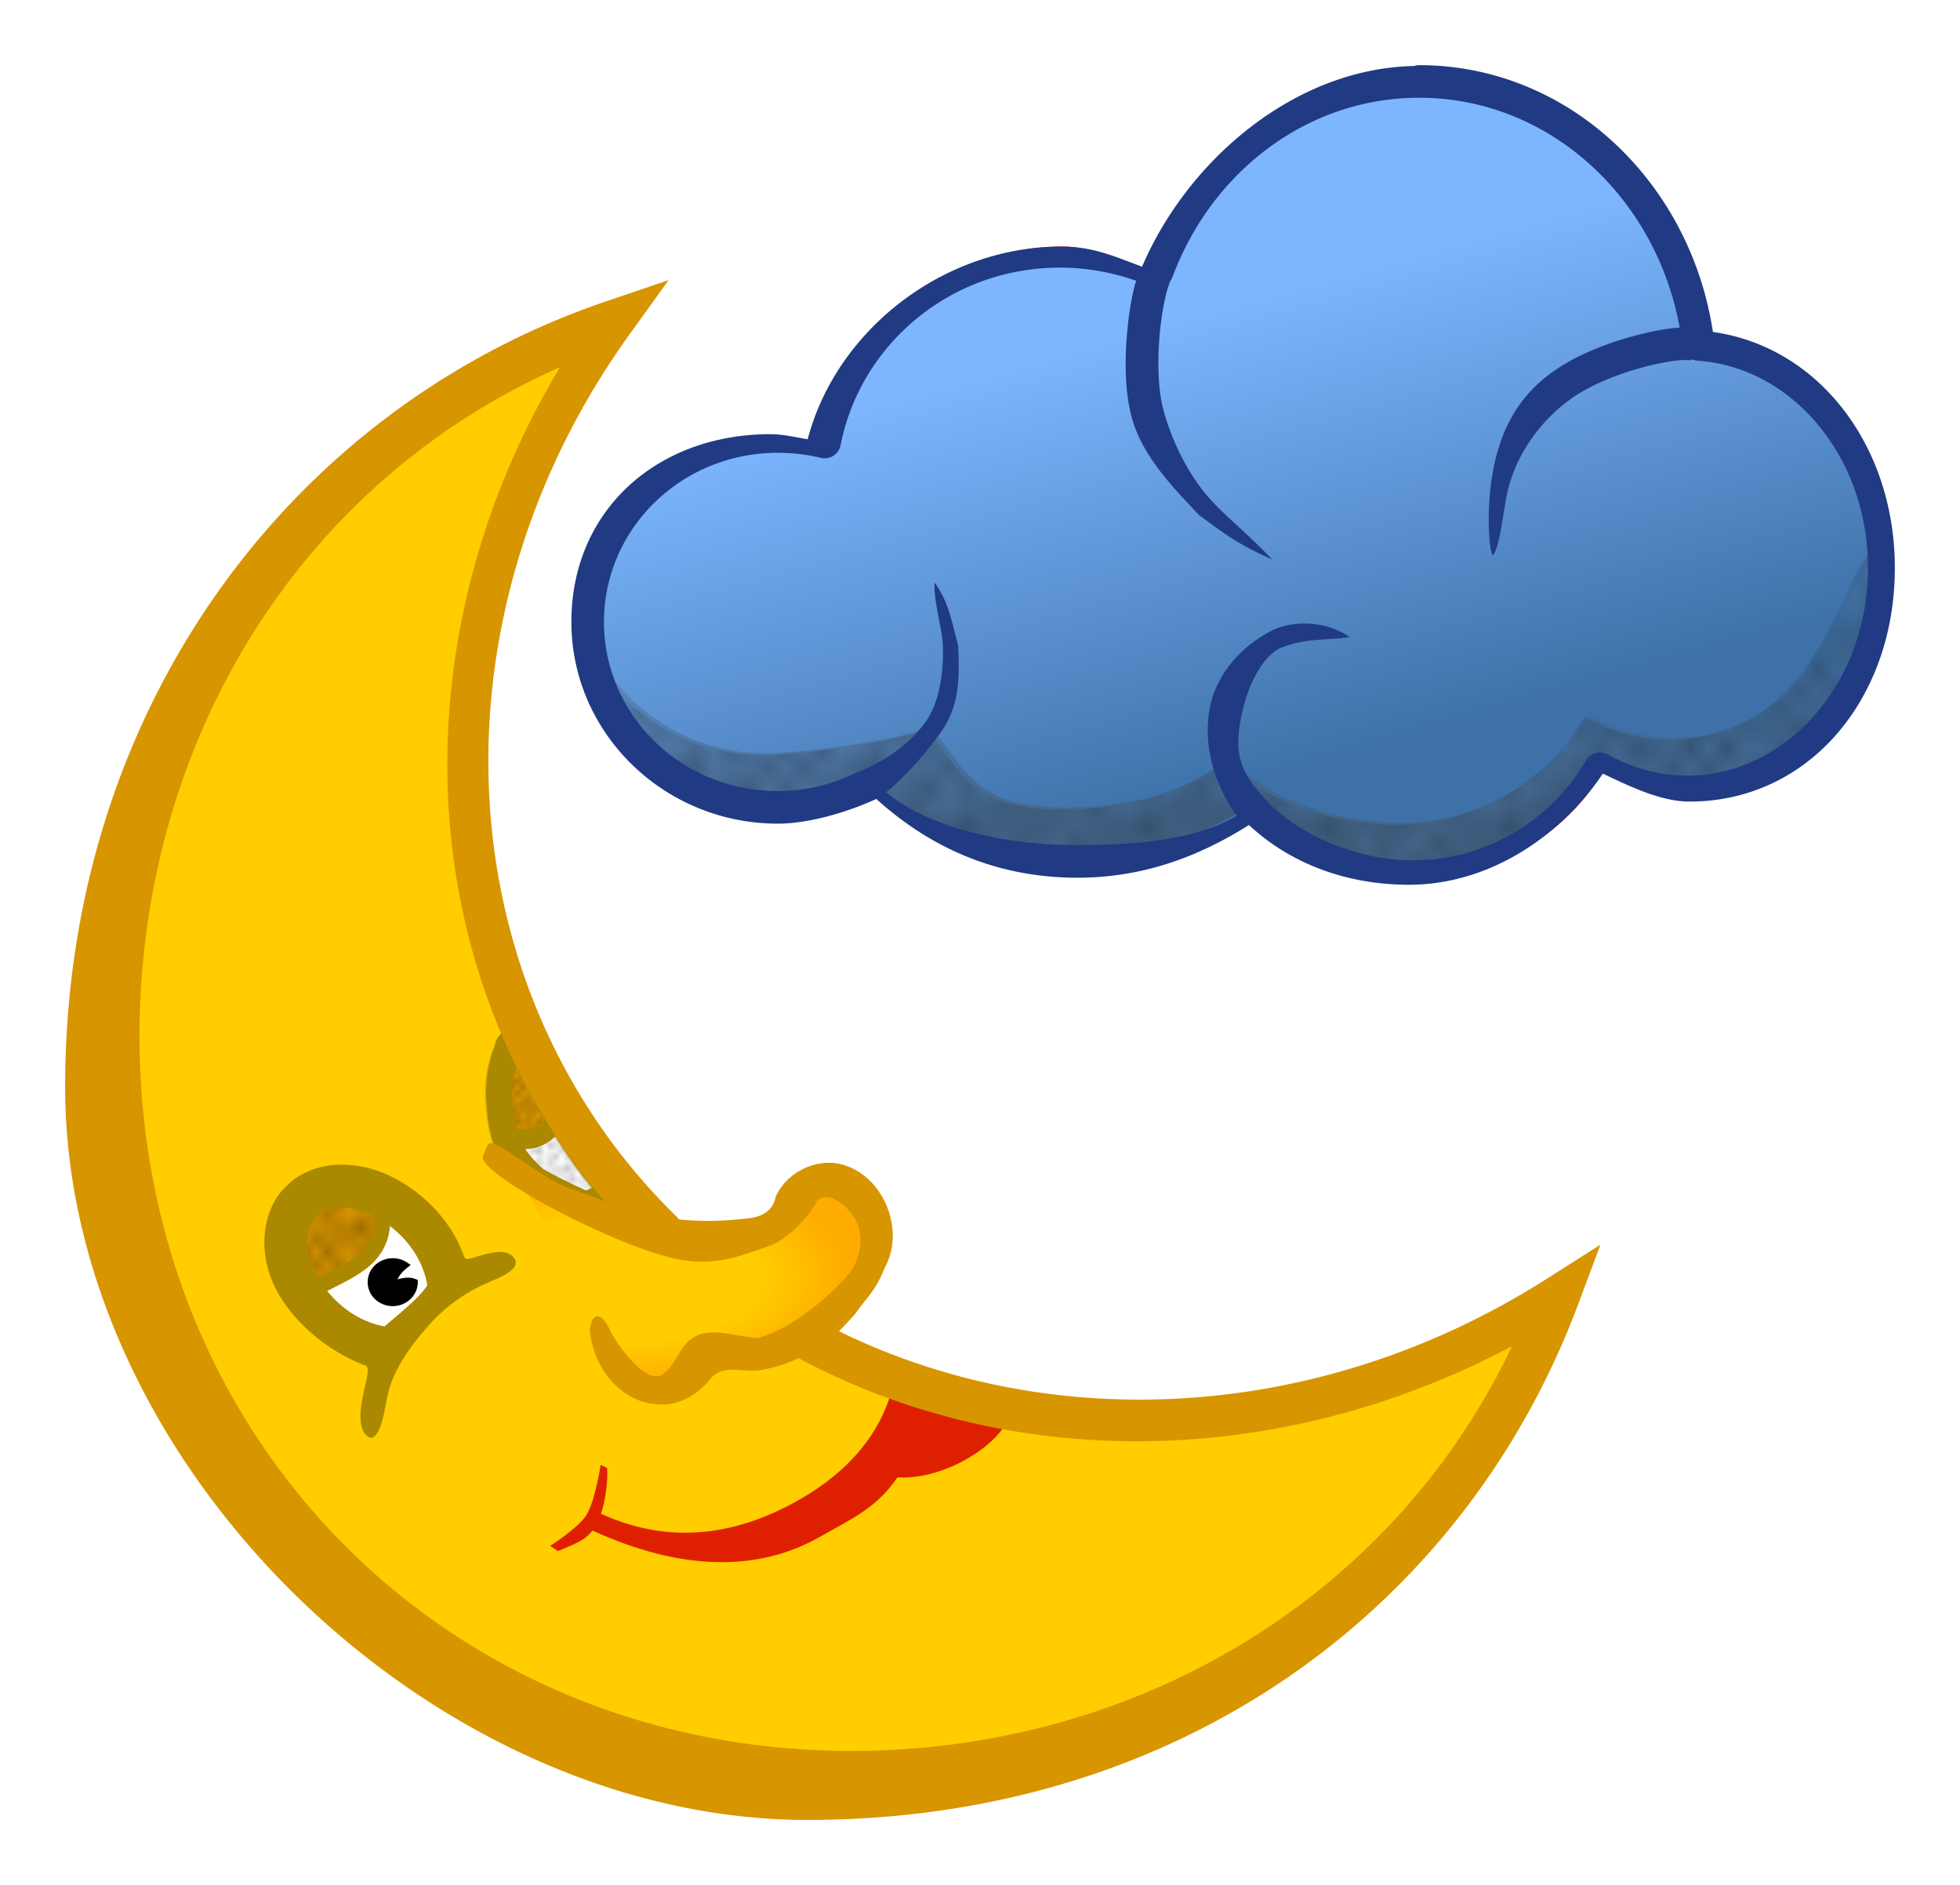
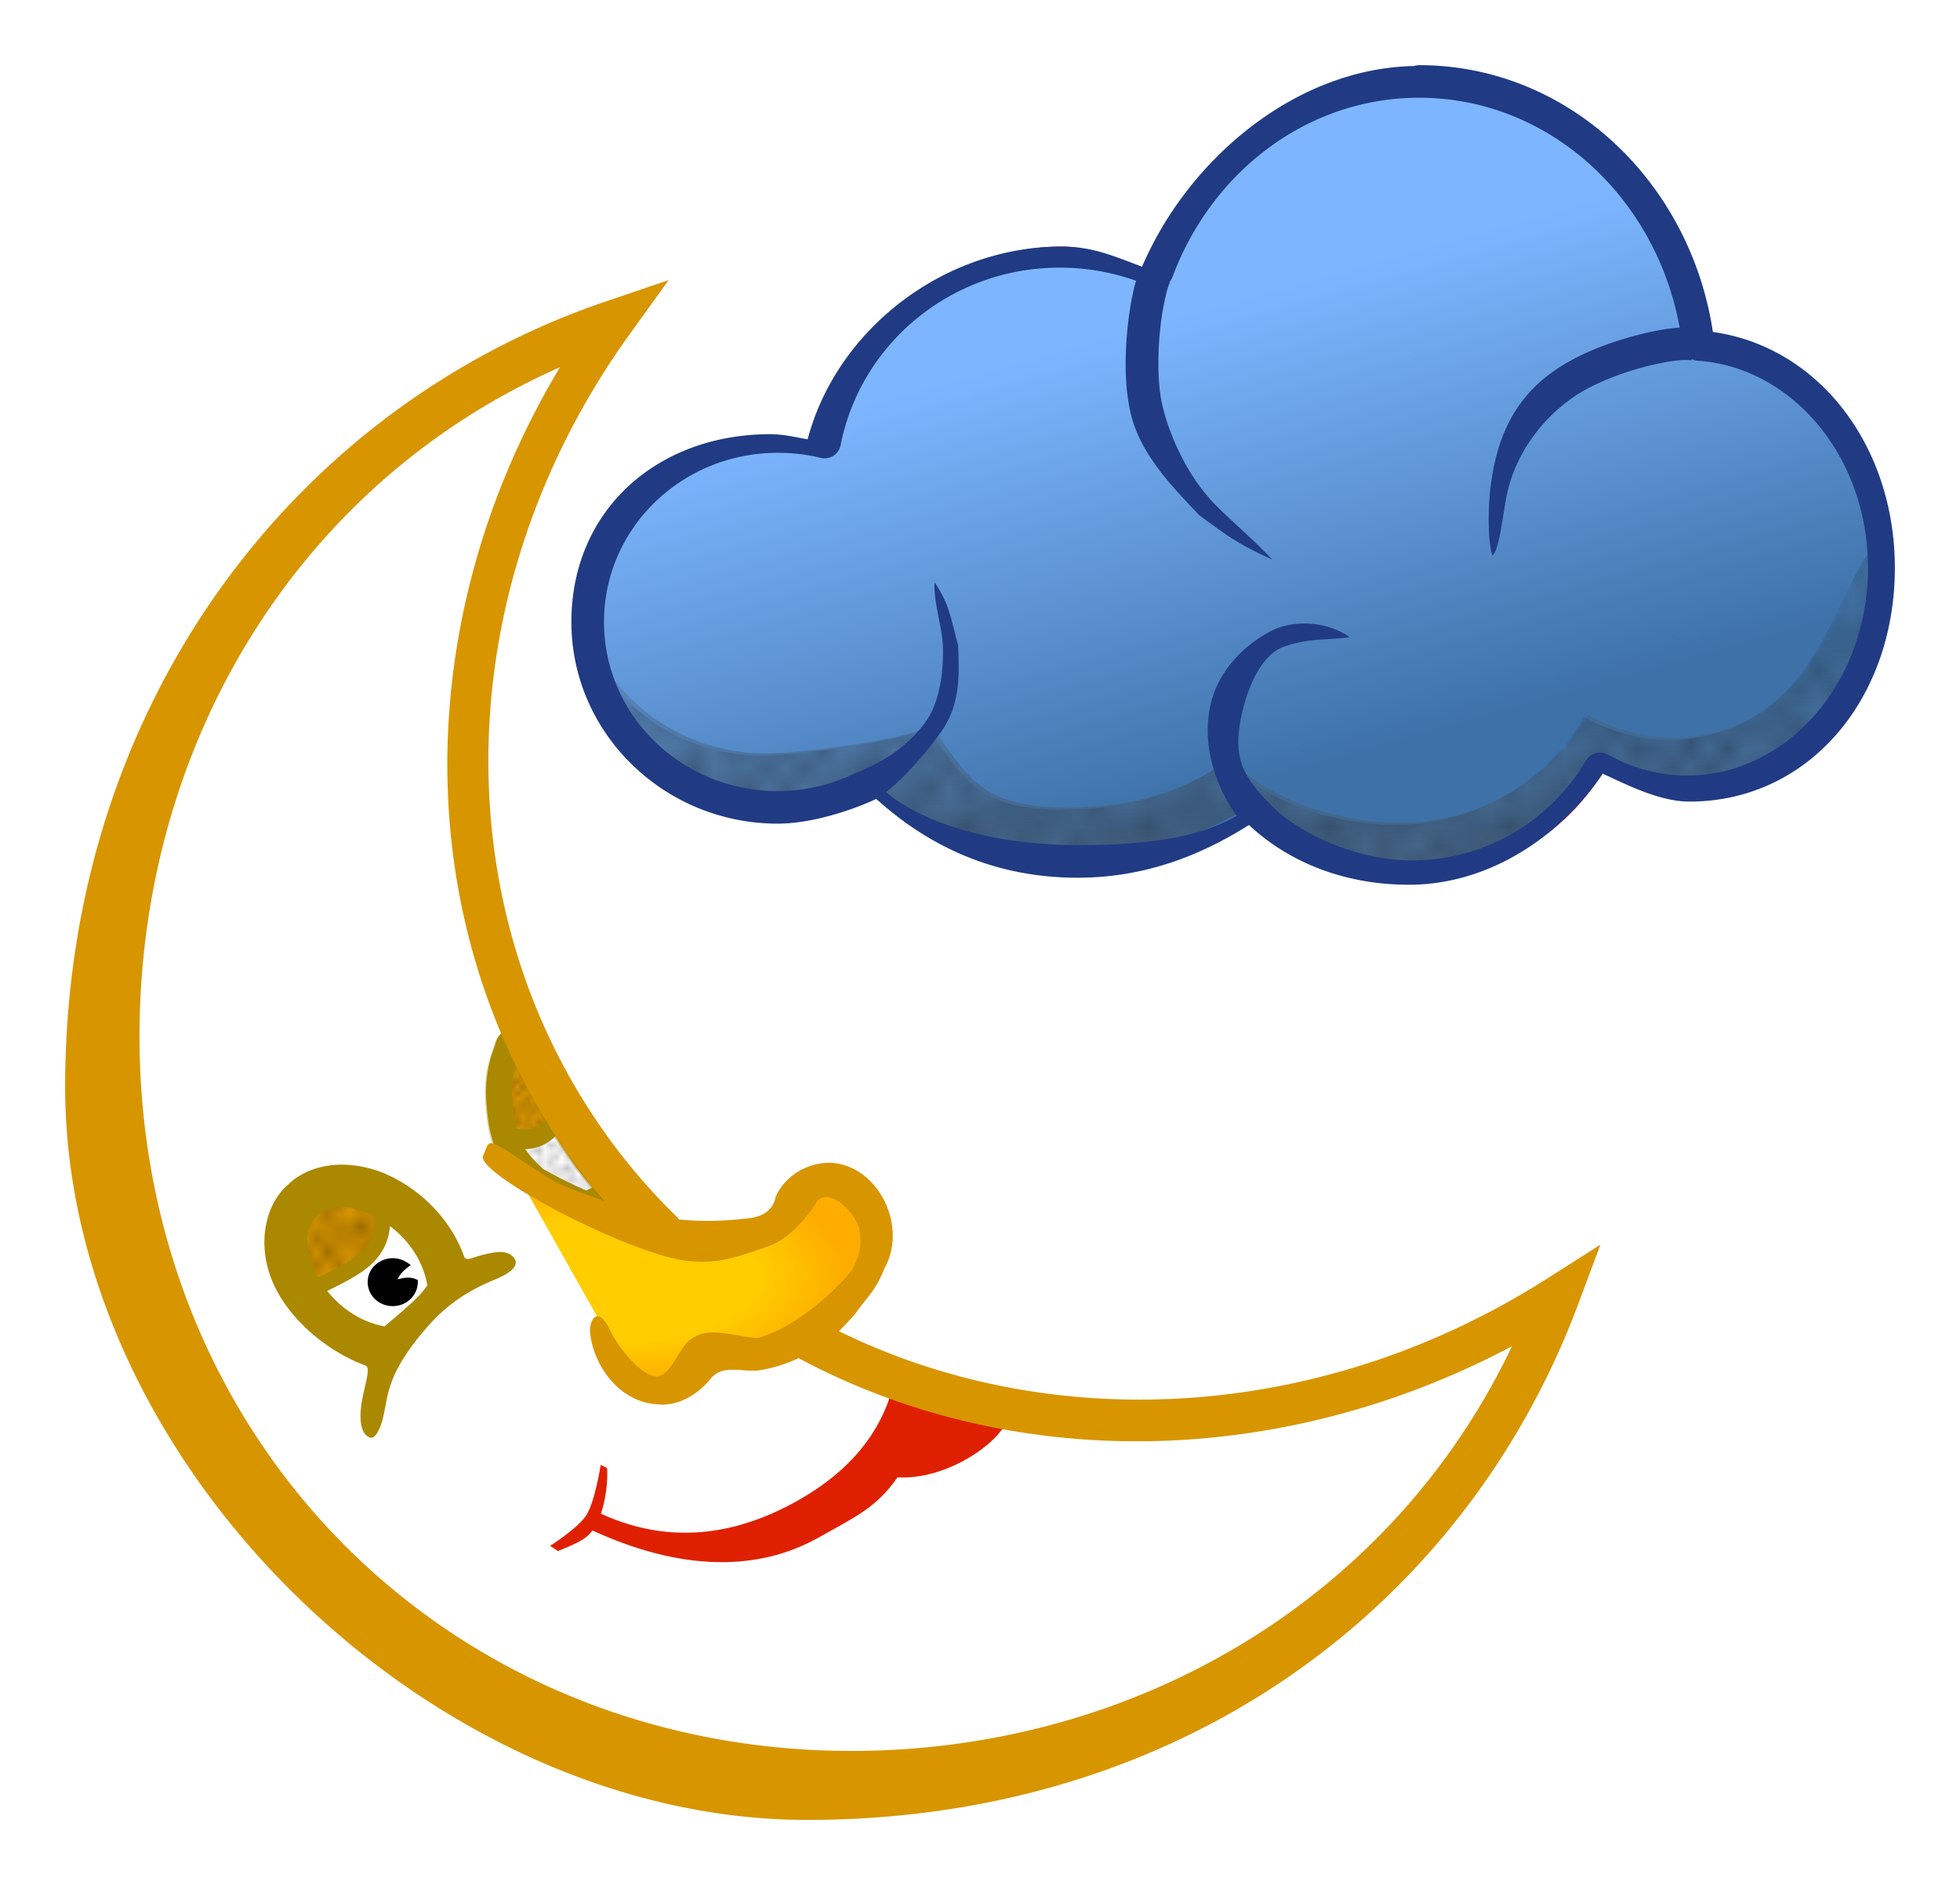
<svg xmlns="http://www.w3.org/2000/svg" xmlns:xlink="http://www.w3.org/1999/xlink" width="113.698" height="109.338" viewBox="0 0 106.592 102.505">
  <defs>
    <linearGradient id="d">
      <stop offset="0" stop-color="#46617e" stop-opacity=".799" />
      <stop offset="1" stop-color="#46617e" stop-opacity=".235" />
    </linearGradient>
    <linearGradient id="c">
      <stop offset="0" stop-color="#7db6ff" />
      <stop offset="1" stop-color="#3d71a8" />
    </linearGradient>
    <linearGradient id="b">
      <stop offset="0" stop-color="#ffcd00" />
      <stop offset=".276" stop-color="#ffcd00" />
      <stop offset=".599" stop-color="#ffcd00" />
      <stop offset="1" stop-color="#ffac00" />
    </linearGradient>
    <linearGradient xlink:href="#c" id="e" x1="67.57" y1="964.548" x2="74.51" y2="989.191" gradientUnits="userSpaceOnUse" gradientTransform="translate(-1.515)" />
    <linearGradient xlink:href="#d" id="f" x1="63.299" y1="994.505" x2="63.129" y2="982.898" gradientUnits="userSpaceOnUse" />
    <pattern xlink:href="#a" id="i" patternTransform="matrix(.606 0 0 .681 5.714 951.429)" />
    <pattern xlink:href="#a" id="g" patternTransform="matrix(.984 0 0 1.06 -98.49 947.578)" />
    <pattern xlink:href="#a" id="j" patternTransform="matrix(.301 0 0 .314 9.366 963.332)" />
    <pattern id="a" patternTransform="scale(10)" height="10" width="10" patternUnits="userSpaceOnUse">
      <circle r=".45" cy=".81" cx="2.567" />
      <circle r=".45" cy="2.33" cx="3.048" />
      <circle r=".45" cy="2.415" cx="4.418" />
      <circle r=".45" cy="3.029" cx="1.844" />
      <circle r=".45" cy="1.363" cx="6.08" />
      <circle r=".45" cy="4.413" cx="5.819" />
      <circle r=".45" cy="4.048" cx="4.305" />
      <circle r=".45" cy="3.045" cx="5.541" />
      <circle r=".45" cy="5.527" cx="4.785" />
      <circle r=".45" cy="5.184" cx="2.667" />
      <circle r=".45" cy="1.448" cx="7.965" />
      <circle r=".45" cy="5.049" cx="7.047" />
      <circle r=".45" cy=".895" cx="4.34" />
      <circle r=".45" cy=".34" cx="7.125" />
      <circle r=".45" cy="1.049" cx="9.553" />
      <circle r=".45" cy="2.689" cx="7.006" />
      <circle r=".45" cy="2.689" cx="8.909" />
      <circle r=".45" cy="4.407" cx="9.315" />
      <circle r=".45" cy="3.87" cx="7.82" />
      <circle r=".45" cy="5.948" cx="8.27" />
      <circle r=".45" cy="7.428" cx="7.973" />
      <circle r=".45" cy="8.072" cx="9.342" />
      <circle r=".45" cy="9.315" cx="8.206" />
      <circle r=".45" cy="9.475" cx="9.682" />
      <circle r=".45" cy="6.186" cx="9.688" />
-       <circle r=".45" cy="6.296" cx="3.379" />
      <circle r=".45" cy="8.204" cx="2.871" />
      <circle r=".45" cy="8.719" cx="4.59" />
      <circle r=".45" cy="9.671" cx="3.181" />
      <circle r=".45" cy="7.315" cx="5.734" />
      <circle r=".45" cy="6.513" cx="6.707" />
      <circle r=".45" cy="9.67" cx="5.73" />
      <circle r=".45" cy="8.373" cx="6.535" />
      <circle r=".45" cy="7.154" cx="4.37" />
      <circle r=".45" cy="7.25" cx=".622" />
      <circle r=".45" cy="5.679" cx=".831" />
      <circle r=".45" cy="8.519" cx="1.257" />
-       <circle r=".45" cy="6.877" cx="1.989" />
      <circle r=".45" cy="3.181" cx=".374" />
      <circle r=".45" cy="1.664" cx="1.166" />
      <circle r=".45" cy=".093" cx="1.151" />
      <circle r=".45" cy="10.093" cx="1.151" />
      <circle r=".45" cy="4.451" cx="1.302" />
      <circle r=".45" cy="3.763" cx="3.047" />
    </pattern>
    <radialGradient xlink:href="#b" id="h" cx="95.377" cy="1103.345" fx="95.377" fy="1103.345" r="9.772" gradientTransform="matrix(1.22 -.013 .006 .607 -87.862 348.65)" gradientUnits="userSpaceOnUse" />
  </defs>
  <path d="M78.24 952.035c-6.467 0-12.25 4.905-14.502 10.956-1.617-.708-3.159-1.717-5.042-1.717-6.35 0-11.888 4.837-13.044 10.748-.813-.2-1.54-.175-2.418-.175-5.714 0-10.216 4.012-10.216 9.578s4.628 10.082 10.343 10.082c1.796 0 3.492-.45 4.965-1.235 2.541 2.526 6.671 4.174 11.332 4.174 3.755 0 7.156-1.068 9.669-2.803a11.794 11.794 0 008.527 3.632c4.348 0 8.148-2.352 10.219-5.863a9.691 9.691 0 004.731 1.251c5.926 0 10.728-5.452 10.728-12.178 0-6.477-4.459-11.765-10.082-12.148-.952-8.067-7.401-14.303-15.21-14.303z" fill="url(#e)" stroke="red" stroke-width=".354" stroke-linecap="round" stroke-linejoin="round" transform="translate(-.946 -947.69)" />
  <path d="M92.038 987.817a9.69 9.69 0 01-4.73-1.252c-2.071 3.512-5.872 5.864-10.22 5.864-3.346 0-7.082-1.211-9.241-3.454-2.513 1.734-5.2 2.624-8.954 2.624-4.661 0-5.31-1.737-7.316-4.442-1.472.785-7.186 1.504-8.983 1.504-4.411 0-8.165-2.697-9.652-6.486.55 5.063 4.94 9.012 10.283 9.012 1.797 0 3.493-.452 4.965-1.237 2.542 2.526 6.673 4.174 11.334 4.174 3.755 0 7.156-1.068 9.668-2.803a11.795 11.795 0 008.527 3.633c4.348 0 8.149-2.352 10.22-5.863a9.69 9.69 0 004.73 1.252c5.925 0 10.817-6.704 10.817-13.43-2.465 1.65-3.015 10.613-11.448 10.904z" fill="url(#f)" transform="translate(-.946 -947.69)" />
  <path d="M91.83 987.928a9.69 9.69 0 01-4.73-1.252c-2.07 3.511-5.871 5.863-10.219 5.863-3.346 0-7.082-1.211-9.241-3.454-2.513 1.735-5.2 2.624-8.954 2.624-4.661 0-5.31-1.737-7.316-4.442-1.473.785-7.186 1.505-8.983 1.505-4.412 0-8.165-2.698-9.652-6.487.549 5.063 4.94 9.012 10.283 9.012 1.797 0 3.492-.452 4.965-1.236 2.541 2.526 6.673 4.173 11.334 4.173 3.754 0 7.155-1.068 9.668-2.802a11.795 11.795 0 008.527 3.633c4.348 0 8.148-2.353 10.219-5.864a9.69 9.69 0 004.73 1.252c5.926 0 10.818-6.704 10.818-13.43-2.465 1.65-3.015 10.614-11.449 10.905z" opacity=".367" fill="url(#g)" transform="translate(-.946 -947.69)" />
  <path style="line-height:normal;text-indent:0;text-align:start;text-decoration-line:none;text-decoration-style:solid;text-decoration-color:#000;text-transform:none;block-progression:tb;white-space:normal;isolation:auto;mix-blend-mode:normal;solid-color:#000;solid-opacity:1" d="M77.181 3.543a.886.886 0 00-.283.047C70.461 3.713 64.62 8.647 62.11 14.5c-1.528-.562-2.666-1.093-4.382-1.093-6.464 0-12.253 4.574-13.804 10.48-.65-.111-1.345-.278-2.023-.278-6.182 0-10.827 4.153-10.827 10.21 0 6.057 5.047 10.968 11.228 10.968 1.73 0 3.886-.66 5.353-1.344 2.757 2.49 6.323 4.284 10.946 4.284 3.676 0 6.708-1.221 9.322-2.866 2.277 2.126 5.348 3.248 8.695 3.248 4.388 0 8.252-2.64 10.549-6.041 1.373.645 3.128 1.519 4.713 1.519 6.469 0 11.169-5.56 11.169-12.708 0-6.603-4.116-12.018-9.895-12.828-1.24-8.191-7.885-14.508-15.973-14.508zm0 1.772c7.007 0 12.864 5.349 14.166 12.498-.107.01-.2.012-.318.025-.582.065-1.263.194-1.99.383-1.455.377-3.086.98-4.381 1.85-2.24 1.502-3.234 3.608-3.584 6.317-.179 1.385-.145 3.237.096 3.815.382-.316.572-2.343.789-3.351.483-2.244 1.968-4.158 3.685-5.31 1.027-.69 2.527-1.265 3.84-1.606.657-.17 1.27-.283 1.742-.336.473-.053.866.008.772-.023l.015-.045c.1.048.21.076.32.084 5.103.346 9.255 5.192 9.255 11.263 0 6.305-4.46 11.293-9.842 11.293-1.537 0-2.995-.414-4.3-1.14a.886.886 0 00-1.194.324c-1.918 3.252-5.427 5.428-9.455 5.428-3.102 0-6.247-1.508-7.752-3.078-1.506-1.57-2.042-2.542-1.483-5.002.25-1.102.945-3.048 2.216-3.522 1.34-.499 2.375-.353 3.62-.537-1.405-.979-3.235-.87-4.254-.344-1.547.8-2.901 2.22-3.308 4.01-.565 2.484.52 4.81 1.421 6.051-2.253 1.316-5.47 1.592-8.656 1.592-3.996 0-8.041-.933-10.42-2.876.823-.625 2.1-2.011 3.002-3.286 1.059-1.496.987-3.135.924-4.692-.384-1.404-.483-2.299-1.284-3.43-.052 1.07.401 2.397.452 3.413.051 1.255-.126 3.02-.912 4.132-1.427 2.016-3.658 2.72-3.83 2.815a9.64 9.64 0 01-4.23.986c-5.248 0-9.456-4.122-9.456-9.197 0-5.075 4.208-9.197 9.455-9.197.81 0 1.593.092 2.334.275a.886.886 0 001.08-.69c1.075-5.493 5.987-9.654 11.922-9.654 1.465 0 2.858.257 4.15.715-.03.102-.063.187-.091.299a15.992 15.992 0 00-.357 2.09c-.173 1.577-.205 3.412.181 4.94.542 2.14 2.24 3.883 3.697 5.418 1.612 1.185 2.143 1.585 3.972 2.41-1.244-1.307-2.328-2.172-3.245-3.138-1.324-1.405-2.274-3.421-2.705-5.124-.292-1.155-.296-2.874-.139-4.313a14.5 14.5 0 01.315-1.853c.06-.24.123-.436.172-.561.049-.125.122-.183.008-.068l-.014-.014a.886.886 0 00.182-.291c2.134-5.734 7.342-9.748 13.418-9.748z" color="#000" font-weight="400" font-family="sans-serif" overflow="visible" fill="#203b83" />
  <path style="marker:none" d="M21.959 66.346c.929 1.034 1.53 2.239 1.75 3.35.22 1.112-.57 1.55-1.162 2.212-.593.663-.875 1.425-1.872 1.181-.996-.243-2.077-.91-3.006-1.944-1.858-2.068-2.403-4.819-1.219-6.144 1.185-1.325 3.651-.723 5.509 1.345z" color="#000" overflow="visible" fill="none" stroke="red" stroke-width=".354" stroke-linecap="round" stroke-linejoin="bevel" />
-   <path d="M33.651 17.403a40.918 40.918 0 00-27.76 38.69 40.918 40.918 0 0040.92 40.917 40.918 40.918 0 0038.272-26.587 37.73 40.918 51.342 01-41.09 2.13c.964-.825 1.812-1.894 2.865-3.153 2.35-2.096-.528-6.596-3.023-4.289-1.011 1.338-.443 2.181-2.72 2.538-1.107.26-2.464.26-3.905.065a37.73 40.918 51.342 01-3.737-3.958 37.73 40.918 51.342 01.178-46.354z" fill="#ffcd00" fill-rule="evenodd" stroke="green" stroke-width=".354" />
  <path d="M16.858 64.96c1.516-1.108 5.367 1.2 5.367 1.2l2.083 4.04-3.157 3.284-4.798-2.778s-1.01-4.637.505-5.745z" fill="#fff" fill-rule="evenodd" stroke="red" stroke-width=".354" />
  <path d="M16.999 64.713c-1.43 1.095-.632 5.367-.632 5.367s2.962-1.027 3.851-2.21c.534-.71.632-2.589.632-2.589s-2.821-1.357-3.851-.568z" fill="#d79500" fill-rule="evenodd" stroke="red" stroke-width=".291" />
  <path d="M29.178 1011.74c3.28 2.329 9.19 4.04 12.647 3.227 2.278-.357 1.711-1.2 2.722-2.537 2.495-2.307 5.373 2.193 3.023 4.29-1.778 2.124-2.965 3.724-5.128 4.49-1.16.214-1.883-.25-3.074.36-.98.62-1.067 1.502-2.204 1.68-2.234.351-3.089-2.12-3.19-2.984" fill="url(#h)" fill-rule="evenodd" stroke="red" stroke-width=".354" transform="translate(-.946 -947.69)" />
  <path style="line-height:normal;text-indent:0;text-align:start;text-decoration-line:none;text-decoration-style:solid;text-decoration-color:#000;text-transform:none;block-progression:tb;white-space:normal;isolation:auto;mix-blend-mode:normal;solid-color:#000;solid-opacity:1" d="M48.518 75.558c-.66 2.337-2.246 4.411-5.12 6.032-2.689 1.515-6.45 2.683-10.716.72.249-.755.385-1.74.335-2.482l-.349-.176s-.3 1.967-.778 2.733c-.438.703-1.97 1.673-1.97 1.673l.42.284c1.308-.518 1.56-.72 1.884-1.118 4.875 2.236 9.035 2.22 12.305.376 1.961-1.105 3.126-1.608 4.28-3.266 2.75.149 5.655-1.946 6.024-3.25-2.05-.337-3.787-.696-6.315-1.526z" color="#000" font-weight="400" font-family="sans-serif" overflow="visible" fill="#df2000" fill-rule="evenodd" />
  <path d="M18.056 1012.524c-1.43 1.096-.63 5.367-.63 5.367s2.961-1.027 3.85-2.21c.534-.71.632-2.588.632-2.588s-2.821-1.358-3.852-.569z" opacity=".483" fill="url(#i)" fill-rule="evenodd" stroke="red" stroke-width=".291" transform="translate(-.946 -947.69)" />
  <path style="line-height:normal;text-indent:0;text-align:start;text-decoration-line:none;text-decoration-style:solid;text-decoration-color:#000;text-transform:none;block-progression:tb;white-space:normal;isolation:auto;mix-blend-mode:normal;solid-color:#000;solid-opacity:1;marker:none" d="M18.694 63.33c-.875-.016-1.744.182-2.496.662-.264.15-.474.383-.672.544-1.186 1.195-1.389 3.069-.901 4.624.698 2.274 3.023 4.276 5.25 5.092.445.16-.467 1.95-.231 3.214.096.518.369.695.521.712.251.032.5-.443.654-1.043.317-1.237.128-2.37 2.466-5.036 1.481-1.69 3.126-2.3 3.752-2.573.697-.307 1.056-.62 1.005-.927-.048-.284-.434-.61-1.128-.501-1.226.191-1.55.579-1.684.203-.68-1.896-2.196-3.478-4.003-4.35a6.167 6.167 0 00-2.533-.62zm-.164 2.327c.494-.01 1.005.117 1.444.294.13.054.252.122.377.186.125 1.04-.258 1.596-.9 2.112-.564.453-1.357.812-2.143 1.224a5.27 5.27 0 01-.433-.938c-.24-.774-.295-1.74.316-2.365.37-.363.846-.505 1.34-.513zm2.678 1.013c1.04.789 1.82 1.934 2.031 3.226-.393.561-.735.84-1.143 1.21-.374.34-.854.735-1.183 1.018-1.232-.222-2.335-.948-3.117-1.926.732-.373 1.533-.742 2.196-1.275.653-.525 1.14-1.269 1.216-2.253z" color="#000" font-weight="400" font-family="sans-serif" overflow="visible" fill="#a80" fill-rule="evenodd" />
  <path style="marker:none" d="M22.543 69.72c0 .518-.373.97-.904 1.093-.53.123-1.08-.113-1.333-.574a1.087 1.087 0 01.27-1.366 1.235 1.235 0 011.461-.077c-.333.267-.604.576-.662 1.027.39-.106.778-.263 1.168-.105z" color="#000" overflow="visible" fill-rule="evenodd" stroke="#000" stroke-width=".354" stroke-linecap="round" />
  <path style="line-height:normal;text-indent:0;text-align:start;text-decoration-line:none;text-decoration-style:solid;text-decoration-color:#000;text-transform:none;block-progression:tb;white-space:normal;isolation:auto;mix-blend-mode:normal;solid-color:#000;solid-opacity:1;marker:none" d="M33.514 64.994c-.988.494-.9.236-1.504.686-.507-.17-1.873-.825-2.853-1.383-1.507-1.337-1.83-2.314-1.969-4.316a6.167 6.167 0 01.367-2.582c.245-.647-.04-.26.68-.991.778 2.538 3.855 7.47 5.28 8.586z" color="#000" font-weight="400" font-family="sans-serif" overflow="visible" fill="#fff" fill-rule="evenodd" stroke="red" stroke-width=".354" stroke-linecap="round" stroke-linejoin="bevel" />
  <path d="M27.654 56.753c-1.312 2.116-.252 3.283-.379 4.925.595.296 1.198.554 1.958.19l1.2-1.074z" fill="#d79500" fill-rule="evenodd" stroke="#f55" stroke-width=".354" />
  <path style="line-height:normal;text-indent:0;text-align:start;text-decoration-line:none;text-decoration-style:solid;text-decoration-color:#000;text-transform:none;block-progression:tb;white-space:normal;isolation:auto;mix-blend-mode:normal;solid-color:#000;solid-opacity:1;marker:none" d="M34.37 1012.584c-.989.494-.9.236-1.505.685-.507-.17-1.873-.825-2.852-1.383-1.508-1.337-1.83-2.313-1.97-4.315a6.167 6.167 0 01.367-2.583c.246-.647-.04-.26.68-.991.778 2.538 3.856 7.47 5.28 8.587z" color="#000" font-weight="400" font-family="sans-serif" overflow="visible" opacity=".398" fill="url(#j)" fill-rule="evenodd" stroke="#a80" stroke-width="1.417" stroke-linecap="round" stroke-linejoin="bevel" transform="translate(-.946 -947.69)" />
  <path style="line-height:normal;text-indent:0;text-align:start;text-decoration-line:none;text-decoration-style:solid;text-decoration-color:#000;text-transform:none;block-progression:tb;white-space:normal;isolation:auto;mix-blend-mode:normal;solid-color:#000;solid-opacity:1;marker:none" d="M33.486 64.846c-.989.494-.9.236-1.505.686-.507-.17-1.873-.826-2.852-1.383-1.508-1.337-1.83-2.314-1.97-4.316a6.167 6.167 0 01.367-2.582c.246-.647-.04-.26.68-.992.779 2.538 3.856 7.472 5.28 8.587z" color="#000" font-weight="400" font-family="sans-serif" overflow="visible" fill="none" stroke="#a80" stroke-width="1.417" stroke-linecap="round" stroke-linejoin="bevel" />
  <path d="M27.633 61.759c1.192.465 1.967.026 2.58-.763" fill="none" stroke="#a80" stroke-width="1.063" />
  <path style="line-height:normal;text-indent:0;text-align:start;text-decoration-line:none;text-decoration-style:solid;text-decoration-color:#000;text-transform:none;block-progression:tb;white-space:normal;isolation:auto;mix-blend-mode:normal;solid-color:#000;solid-opacity:1;marker:none" d="M36.364 15.23l-3.417 1.161C15.906 22.18 3.555 38.466 3.543 59.077c-.011 20.61 20.002 39.896 40.378 39.884 20.376-.01 35.77-11.635 41.91-28.053l1.206-3.227-2.908 1.85c-12.311 7.833-26.973 8.517-38.503 2.854.339-.332.64-.673.886-.943.65-.944 1.09-1.207 1.602-2.506 1.214-2.165-.227-5.39-2.749-5.696-1.303-.117-2.646.629-3.182 1.837-.17.883-.93 1.153-1.738 1.194-1.188.14-2.366.151-3.526.038a1.356 1.356 0 00-.141-.169 33.95 33.95 0 01-2.737-3.024h-.002c-10.03-12.567-9.988-30.806.215-44.958l2.11-2.928zm-5.912 4.74c-8.663 14.423-8.196 32.084 1.786 44.588h.001c.212.264.437.513.655.77-.013 0-.026-.01-.04-.014-1.252-.517-2.172-.678-3.35-1.462-3.344-2.223-2.785-1.895-3.231-1.024-.48.938 7.65 5.216 10.902 5.703 1.777.266 2.976-.192 4.682-.79 1.035-.379 2.097-1.57 2.594-2.45.785-.765 2.257.865 2.29 1.667.19.804-.148 1.795-.58 2.336-1.205 1.335-3.13 2.97-4.939 3.46-1.15-.026-2.606-.687-3.59.034-.706.354-1.15 2.23-2.07 2.043-.88-.155-2.122-1.878-2.386-2.506-.653-1.362-1.119-.578-1.09.089.184 1.87 1.575 3.756 3.545 3.937 1.199.17 2.322-.502 3.042-1.417.7-.792 1.807-.27 2.704-.435a7.854 7.854 0 002.053-.648c11.51 6.171 26.093 6.09 38.797-.648C75.69 86.943 61.75 95.189 46.332 95.21c-21.975 0-38.746-16.917-38.746-38.891.021-15.827 8.59-30.042 22.866-36.35z" color="#000" font-weight="400" font-family="sans-serif" overflow="visible" fill="#d79500" fill-rule="evenodd" />
</svg>